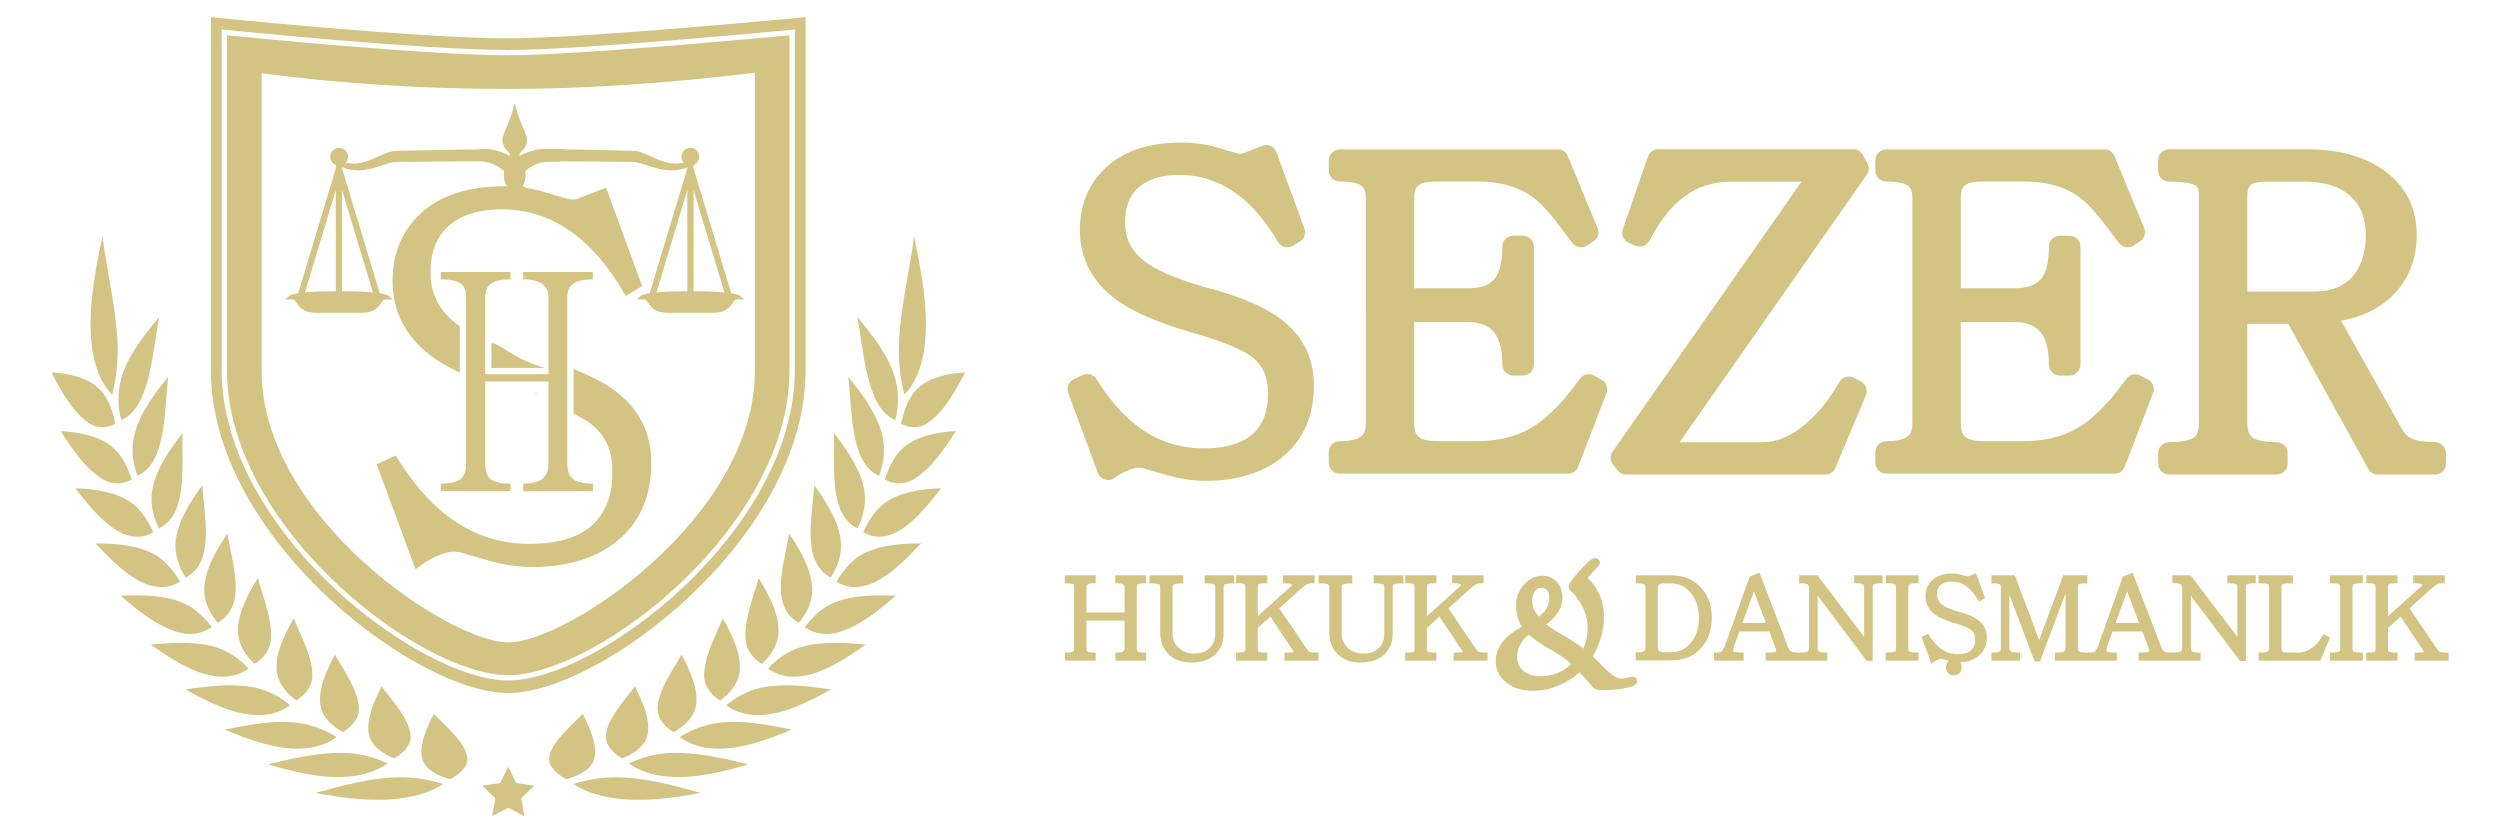
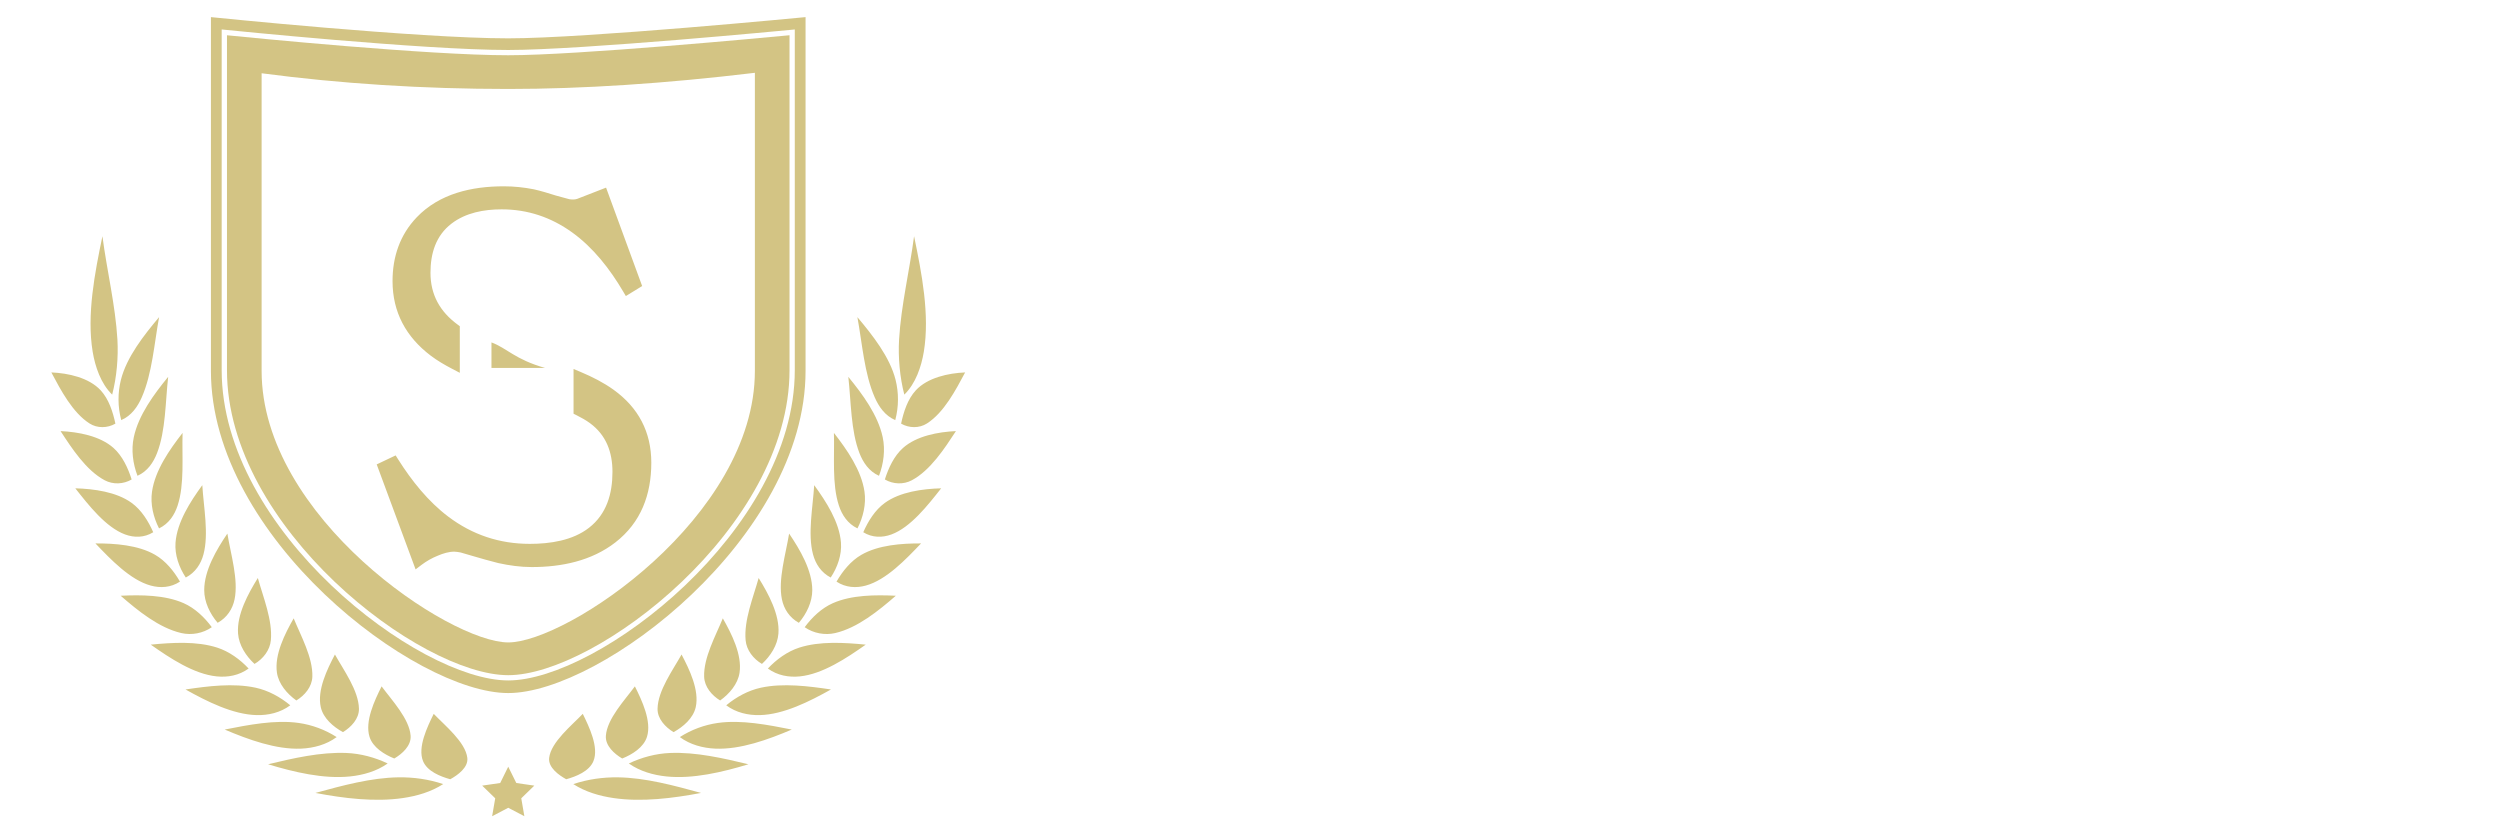
<svg xmlns="http://www.w3.org/2000/svg" xmlns:xlink="http://www.w3.org/1999/xlink" version="1.1" id="Layer_1" x="0px" y="0px" viewBox="0 0 300 100" style="enable-background:new 0 0 300 100;" xml:space="preserve">
  <g>
    <g>
      <path style="fill-rule:evenodd;clip-rule:evenodd;fill:#D3C484;" d="M90.585,44.511    c0,17.553-22.559,32.58-29.596,32.58c-7.035,0-29.595-15.027-29.595-32.58V8.792    c9.448,1.251,19.388,1.884,29.595,1.884c8.931,0,18.874-0.652,29.596-1.939V44.511    L90.585,44.511z M27.237,4.232v40.193c0,18.903,23.207,36.597,33.752,36.597    c10.544,0,33.754-17.694,33.754-36.597V4.229    c-3.064,0.293-25.48,2.401-33.754,2.401C51.399,6.63,30.211,4.532,27.237,4.232z" />
      <path style="fill-rule:evenodd;clip-rule:evenodd;fill:#D3C484;" d="M95.374,44.425    c0,19.23-23.644,37.228-34.385,37.228c-10.741,0-34.388-17.998-34.388-37.228V3.533    l0.351,0.036c0.236,0.024,23.795,2.43,34.037,2.43    c8.814,0,33.789-2.406,34.039-2.43l0.346-0.034V44.425L95.374,44.425z     M60.989,83.167c11.146,0,35.678-18.689,35.678-38.656V2.054    c0,0-26.324,2.547-35.678,2.547c-10.865,0-35.678-2.547-35.678-2.547v42.457    C25.311,64.477,49.843,83.167,60.989,83.167" />
-       <path style="fill-rule:evenodd;clip-rule:evenodd;fill:#D3C484;" d="M60.832,22.337    c-0.019-0.028-0.037-0.057-0.054-0.086c-0.007-0.011-0.014-0.021-0.019-0.032    c-0.031-0.055-0.06-0.111-0.092-0.18c-0.007-0.017-0.014-0.031-0.018-0.044    c-0.024-0.057-0.045-0.113-0.064-0.17c-0.004-0.01-0.008-0.02-0.013-0.036    c-0.023-0.073-0.041-0.147-0.056-0.222c-0.004-0.02-0.008-0.04-0.012-0.061    c-0.01-0.056-0.019-0.113-0.028-0.187c-0.001-0.015-0.004-0.031-0.007-0.06    c-0.005-0.079-0.011-0.157-0.011-0.236c0-0.064,0.003-0.129,0.007-0.193    c0.001-0.018,0.004-0.035,0.006-0.067c0.005-0.039,0.008-0.077,0.014-0.116    c0.003-0.024,0.007-0.049,0.012-0.073c0.002-0.013,0.004-0.026,0.006-0.038    c-0.063-0.057-0.13-0.111-0.195-0.164c-0.325-0.257-0.678-0.474-1.057-0.643    c-0.25-0.111-0.51-0.2-0.777-0.261c-0.144-0.033-0.29-0.061-0.438-0.076    c-0.077-0.008-0.151-0.016-0.224-0.02l-0.137-0.004l-0.122-0.002    c-1.723-0.013-3.458,0.012-5.182,0.024c-1.141,0.008-2.283,0.017-3.425,0.032    c-0.479,0.006-1.257-0.024-1.713,0.042c-0.37,0.07-0.736,0.176-1.095,0.29    c-0.388,0.123-0.773,0.253-1.164,0.367c-0.396,0.117-0.802,0.211-1.211,0.268    c-0.391,0.054-0.788,0.071-1.182,0.045c-0.354-0.024-0.705-0.089-1.045-0.192    c-0.165-0.05-0.327-0.108-0.485-0.175v0.14l4.515,14.979    c0.317,0.047,0.853,0.143,1.02,0.284l0.564,0.477l-0.739-0.022    c-0.5-0.015-0.525,0.261-0.796,0.623c-0.711,0.949-1.539,0.994-2.66,0.994    c-0.76,0-1.521,0-2.281,0c-0.76,0-1.52,0-2.279,0    c-1.123,0-1.946-0.045-2.659-0.993c-0.272-0.363-0.297-0.639-0.798-0.623    l-0.739,0.022l0.564-0.476c0.166-0.141,0.702-0.237,1.02-0.284l4.515-14.979    v-0.414c-0.042-0.016-0.084-0.035-0.124-0.057l-0.007-0.002l-0.029-0.018    l-0.02-0.012l-0.003-0.003c-0.051-0.033-0.098-0.07-0.142-0.113    c-0.007-0.005-0.013-0.011-0.02-0.016l-0.01-0.009l-0.009-0.01    c-0.028-0.029-0.054-0.059-0.079-0.091c-0.011-0.012-0.021-0.025-0.03-0.039    c-0.13-0.181-0.2-0.4-0.2-0.623c0-0.59,0.479-1.067,1.07-1.067    c0.591,0,1.07,0.477,1.07,1.067c0,0.267-0.099,0.514-0.267,0.703    c0.07,0.018,0.14,0.034,0.211,0.048c0.292,0.058,0.592,0.083,0.889,0.075    c0.332-0.009,0.667-0.066,0.988-0.147c0.354-0.089,0.699-0.214,1.035-0.356    c0.368-0.155,0.728-0.326,1.093-0.488c0.39-0.173,0.786-0.335,1.193-0.462    c0.3-0.094,1.481-0.09,1.828-0.099c1.168-0.032,2.338-0.053,3.506-0.073    c1.167-0.02,2.333-0.038,3.5-0.057c0.534-0.009,1.216,0.014,1.739-0.039    l0.164-0.017l0.145-0.011c0.106-0.006,0.212-0.008,0.325-0.011    c0.208,0,0.415,0.013,0.621,0.036c0.377,0.042,0.75,0.122,1.112,0.236    c0.463,0.145,0.902,0.339,1.318,0.578c0.02-0.13,0.023-0.263-0.021-0.332    c-0.1-0.157-0.367-0.374-0.505-0.552c-0.276-0.356-0.4-0.756-0.333-1.207    c0.068-0.461,0.311-0.977,0.495-1.405c0.277-0.644,0.528-1.272,0.717-1.949    l0.248-0.891l0.249,0.89c0.189,0.677,0.44,1.306,0.717,1.949    c0.184,0.428,0.427,0.944,0.496,1.405c0.068,0.451-0.057,0.851-0.332,1.208    c-0.138,0.179-0.404,0.395-0.505,0.552c-0.044,0.069-0.042,0.202-0.022,0.331    c0.417-0.24,0.856-0.434,1.319-0.578c0.362-0.113,0.733-0.194,1.11-0.235    c0.63-0.07,1.514-0.036,2.176-0.036c0.106,0.003,0.212,0.005,0.324,0.011    l0.145,0.011l0.158,0.016c0.456,0.047,1.033,0.03,1.497,0.039    c0.989,0.02,1.979,0.037,2.968,0.057c0.991,0.02,1.983,0.041,2.973,0.073    c0.321,0.01,1.301,0.011,1.584,0.099c0.408,0.127,0.803,0.289,1.192,0.462    c0.365,0.162,0.726,0.332,1.094,0.488c0.336,0.142,0.681,0.267,1.035,0.356    c0.32,0.081,0.655,0.138,0.986,0.147c0.298,0.008,0.598-0.017,0.891-0.075    c0.071-0.014,0.141-0.03,0.211-0.048c-0.167-0.189-0.266-0.436-0.266-0.703    c0-0.59,0.479-1.067,1.07-1.067c0.591,0,1.069,0.478,1.069,1.067    c0,0.222-0.068,0.439-0.197,0.619l-0.002,0.004l-0.007,0.009    c-0.005,0.007-0.01,0.014-0.015,0.02c-0.027,0.035-0.056,0.069-0.087,0.101    l-0.009,0.01l-0.01,0.009c-0.004,0.004-0.009,0.008-0.014,0.011    c-0.041,0.04-0.085,0.076-0.132,0.108l-0.004,0.006l-0.042,0.024l-0.022,0.014    l-0.006,0.002c-0.041,0.022-0.083,0.041-0.127,0.058v0.414l4.516,14.978    c0.317,0.047,0.853,0.143,1.02,0.284l0.564,0.477l-0.739-0.022    c-0.501-0.015-0.526,0.261-0.798,0.623c-0.712,0.948-1.538,0.993-2.661,0.993    c-0.76,0-1.519,0-2.278,0c-0.76,0-1.521,0-2.281,0c-1.122,0-1.948-0.046-2.659-0.993    c-0.272-0.362-0.296-0.639-0.796-0.623l-0.739,0.022l0.564-0.477    c0.166-0.141,0.701-0.237,1.019-0.284l4.516-14.979v-0.14    c-0.158,0.067-0.32,0.126-0.484,0.176c-0.34,0.103-0.692,0.168-1.046,0.192    c-0.394,0.026-0.791,0.009-1.182-0.045c-0.41-0.056-0.815-0.151-1.212-0.268    c-0.39-0.115-0.775-0.245-1.163-0.367c-0.36-0.113-0.725-0.219-1.094-0.289    c-0.388-0.06-1.06-0.036-1.465-0.042c-0.966-0.015-1.933-0.024-2.899-0.032    c-1.465-0.012-2.941-0.035-4.403-0.024l-0.257,0.006    c-0.078,0.005-0.153,0.013-0.231,0.021c-0.615,0.063-1.408-0.02-1.985,0.076    c-0.267,0.061-0.527,0.15-0.777,0.261c-0.38,0.169-0.734,0.386-1.06,0.643    c-0.068,0.054-0.132,0.108-0.193,0.163c0.002,0.013,0.004,0.025,0.006,0.038    c0.004,0.024,0.008,0.049,0.012,0.074c0.006,0.041,0.01,0.079,0.012,0.115    c0.004,0.031,0.008,0.049,0.008,0.073c0.004,0.064,0.007,0.123,0.007,0.187    c0,0.082-0.004,0.162-0.013,0.237c-0.001,0.017-0.004,0.032-0.004,0.049    l-0.001,0.016l-0.002,0.016c-0.008,0.056-0.017,0.112-0.028,0.178    c-0.004,0.017-0.007,0.034-0.009,0.047c-0.015,0.074-0.033,0.147-0.06,0.234    c-0.005,0.014-0.008,0.022-0.01,0.025c-0.019,0.06-0.039,0.114-0.07,0.186    c-0.006,0.012-0.011,0.024-0.016,0.036c-0.026,0.057-0.054,0.112-0.084,0.167    l-0.01,0.018l-0.001,0.001c-0.003,0.004-0.005,0.008-0.008,0.012    c-0.019,0.032-0.039,0.063-0.058,0.092c0.278,0.087,0.583,0.254,0.583,0.56    c0,0.379-0.468,0.545-0.772,0.611l-0.027,0.006H61.048l-0.027-0.006    c-0.304-0.066-0.771-0.232-0.771-0.611    C60.25,22.59,60.557,22.423,60.832,22.337L60.832,22.337z M36.597,35.089    c1.217-0.118,2.481-0.139,3.7-0.143V22.814L36.597,35.089L36.597,35.089z     M44.75,35.089l-3.7-12.275v12.132C42.269,34.95,43.534,34.971,44.75,35.089    L44.75,35.089z M78.777,35.089c1.217-0.118,2.482-0.139,3.701-0.143V22.814    L78.777,35.089L78.777,35.089z M83.23,34.946    c1.219,0.004,2.484,0.025,3.701,0.143l-3.701-12.275V34.946z" />
-       <path style="fill-rule:evenodd;clip-rule:evenodd;fill:#D3C484;" d="M52.893,58.945h8.366v-0.912    c-1.139,0-1.936-0.176-2.393-0.535c-0.426-0.359-0.639-0.966-0.639-1.824v-9.899    h7.587v9.899c0,0.832-0.265,1.438-0.786,1.824    c-0.477,0.355-1.224,0.535-2.247,0.535v0.912h8.366v-0.912    c-1.12,0-1.908-0.175-2.356-0.535c-0.476-0.381-0.712-0.985-0.712-1.818V35.657    c0-0.736,0.244-1.263,0.712-1.605c0.48-0.35,1.26-0.535,2.356-0.535v-0.875    H62.781v0.875c0.999,0,1.738,0.191,2.247,0.535    c0.514,0.348,0.786,0.871,0.786,1.605v9.242h-7.587V35.657    c0-0.736,0.225-1.271,0.676-1.605c0.475-0.359,1.26-0.535,2.356-0.535v-0.875    h-8.366v0.875c1.145,0,1.949,0.176,2.424,0.535    c0.408,0.31,0.609,0.845,0.609,1.605v20.023c0,0.851-0.225,1.459-0.676,1.818    c-0.432,0.359-1.212,0.535-2.357,0.535V58.945z" />
-       <polygon style="fill-rule:evenodd;clip-rule:evenodd;fill:#D3C484;" points="64.061,47.167 64.42,47.281     64.42,47.167   " />
      <g>
        <defs>
          <path id="SVGID_1_" d="M55.286,66.3c-0.238-0.044-0.541-0.101-0.776-0.101      c-0.66,0-1.342,0.214-1.959,0.476c-0.714,0.283-1.375,0.66-1.986,1.124      l-0.694,0.527l-4.666-12.598l2.272-1.079l0.306,0.484      c1.611,2.549,3.59,5.039,6.013,6.866c2.895,2.183,6.154,3.265,9.781,3.265      c2.427,0,5.135-0.398,7.103-1.93c2.123-1.653,2.816-4.096,2.816-6.705      c0-2.366-0.747-4.41-2.685-5.839c-0.503-0.371-1.07-0.685-1.628-0.964      l-0.357-0.178v-5.37l0.896,0.377c1.352,0.569,2.707,1.254,3.9,2.111      c2.991,2.15,4.535,5.074,4.535,8.76c0,3.831-1.238,7.177-4.309,9.563      c-2.869,2.228-6.479,2.96-10.044,2.96c-1.343,0-2.693-0.188-4.022-0.482      c-1.055-0.267-2.105-0.564-3.149-0.873      C56.185,66.561,55.735,66.433,55.286,66.3L55.286,66.3z M65.403,44.151h-6.427      v-3.062C60.861,41.79,61.782,43.124,65.403,44.151L65.403,44.151z M68.32,23.905      c-0.542-0.14-1.082-0.29-1.621-0.441c-0.849-0.27-1.743-0.544-2.633-0.746      c-1.201-0.236-2.406-0.361-3.612-0.361c-3.829,0-7.719,0.864-10.45,3.723      c-2.023,2.119-2.899,4.75-2.899,7.658c0,3.731,1.627,6.706,4.592,8.948      c0.789,0.596,1.66,1.103,2.536,1.56l0.944,0.493v-5.595l-0.263-0.193      c-2.117-1.553-3.256-3.579-3.256-6.216c0-2.309,0.632-4.448,2.517-5.896      c1.713-1.316,3.907-1.717,6.022-1.717c3.118,0,5.925,0.944,8.453,2.762      c2.54,1.826,4.541,4.404,6.118,7.077l0.334,0.565l1.956-1.2l-4.33-11.809      l-3.487,1.355C68.958,23.966,68.613,23.949,68.32,23.905z M60.989,92.005      l0.968,1.956l2.16,0.314l-1.564,1.521l0.37,2.15l-1.933-1.014l-1.933,1.014      l0.37-2.15L57.862,94.275l2.162-0.314L60.989,92.005L60.989,92.005z       M52.046,85.661c-0.759,1.549-1.961,4.018-1.279,5.675      c0.497,1.217,2.072,1.845,3.264,2.174c0.893-0.491,2.18-1.412,2.049-2.56      C55.862,89.053,53.366,87.047,52.046,85.661L52.046,85.661z M45.793,82.364      c-0.846,1.69-2.032,4.196-1.451,6.052c0.399,1.279,1.78,2.127,2.973,2.604      c0.95-0.558,2.042-1.532,1.961-2.722      C49.129,86.247,47.006,84.015,45.793,82.364L45.793,82.364z M40.192,78.54      c-0.944,1.789-2.158,4.304-1.698,6.325c0.3,1.326,1.499,2.357,2.66,2.99      c0.985-0.597,1.945-1.608,1.92-2.813      C43.027,82.86,41.25,80.44,40.192,78.54L40.192,78.54z M35.241,74.201      c-1.056,1.853-2.328,4.366-2.009,6.521c0.203,1.365,1.225,2.546,2.329,3.335      c1.007-0.607,1.879-1.64,1.921-2.848      C37.558,78.913,36.108,76.32,35.241,74.201L35.241,74.201z M30.941,69.36      c-1.177,1.899-2.54,4.397-2.375,6.663c0.103,1.399,0.956,2.711,1.978,3.647      c1.031-0.602,1.851-1.646,1.96-2.844      C32.723,74.422,31.585,71.681,30.941,69.36L30.941,69.36z M27.285,64.029      c0.408,2.501,1.349,5.536,0.864,7.892c-0.237,1.154-0.895,2.184-2.031,2.816      c-0.922-1.079-1.614-2.497-1.611-3.927      C24.51,68.446,25.978,65.958,27.285,64.029L27.285,64.029z M24.276,58.221      c-1.436,1.962-3.029,4.439-3.214,6.899c-0.109,1.464,0.426,2.97,1.232,4.183      c1.154-0.598,1.819-1.637,2.123-2.78      C25.073,64.064,24.438,60.888,24.276,58.221L24.276,58.221z M21.909,51.949      c-0.087,2.823,0.25,6.144-0.594,8.714c-0.37,1.132-1.051,2.178-2.23,2.745      c-0.684-1.338-1.062-2.923-0.843-4.416      C18.614,56.436,20.339,53.961,21.909,51.949L21.909,51.949z M20.181,45.221      c-1.703,2.08-3.56,4.587-4.126,7.243c-0.327,1.525-0.11,3.177,0.444,4.631      c1.207-0.54,1.913-1.605,2.349-2.73      C19.89,51.676,19.845,48.206,20.181,45.221L20.181,45.221z M19.092,38.055      c-0.58,3.153-0.828,6.758-2.072,9.606c-0.492,1.128-1.243,2.229-2.472,2.751      c-0.428-1.607-0.429-3.279-0.038-4.835      C15.197,42.853,17.257,40.24,19.092,38.055L19.092,38.055z M37.85,95.152      c3.223-0.883,6.686-1.83,9.982-1.873c1.79-0.024,3.621,0.231,5.351,0.811      c-1.455,0.941-3.16,1.431-4.826,1.676      C44.982,96.265,41.249,95.798,37.85,95.152L37.85,95.152z M32.168,91.712      c3.027-0.726,6.288-1.481,9.402-1.355c1.696,0.069,3.417,0.528,4.951,1.261      c-1.344,0.943-2.946,1.394-4.518,1.556      C38.826,93.502,35.276,92.654,32.168,91.712L32.168,91.712z M26.964,87.546      c2.851-0.563,6.058-1.195,8.879-0.792c1.591,0.226,3.16,0.801,4.557,1.696      c-1.25,0.923-2.77,1.319-4.255,1.386      C33.132,89.968,29.79,88.747,26.964,87.546L26.964,87.546z M22.261,82.736      c2.699-0.4,5.732-0.79,8.407-0.213c1.523,0.328,2.97,1.121,4.164,2.114      c-1.194,0.887-2.629,1.207-4.028,1.175      C27.944,85.747,24.817,84.165,22.261,82.736L22.261,82.736z M18.091,77.357      c2.566-0.249,5.507-0.437,7.972,0.356c1.435,0.463,2.741,1.414,3.77,2.511      c-1.144,0.835-2.517,1.078-3.832,0.943      C23.269,80.892,20.392,78.978,18.091,77.357L18.091,77.357z M14.479,71.489      c2.055,1.784,4.587,3.855,7.275,4.477c1.242,0.287,2.61,0.032,3.662-0.703      c-0.875-1.188-2.026-2.285-3.38-2.884      C19.785,71.386,16.923,71.372,14.479,71.489L14.479,71.489z M11.452,65.21      c2.336-0.009,5.117,0.191,7.158,1.365c1.268,0.73,2.262,1.96,2.986,3.219      c-1.104,0.727-2.356,0.792-3.513,0.474      C15.628,69.595,13.275,67.125,11.452,65.21L11.452,65.21z M9.038,58.598      c1.591,2.018,3.662,4.685,5.976,5.538c1.079,0.397,2.285,0.406,3.373-0.267      c-0.578-1.321-1.412-2.67-2.589-3.522C13.97,59.022,11.272,58.661,9.038,58.598      L9.038,58.598z M7.268,51.732c2.133,0.098,4.73,0.579,6.35,2.02      c1.081,0.965,1.746,2.416,2.179,3.783c-0.983,0.58-2.229,0.633-3.236,0.097      C10.331,56.44,8.63,53.817,7.268,51.732L7.268,51.732z M6.162,44.691      c2.024,0.084,4.516,0.628,5.921,2.149c0.98,1.063,1.467,2.6,1.764,3.996      c-0.956,0.548-2.169,0.577-3.101-0.019      C8.702,49.511,7.285,46.802,6.162,44.691L6.162,44.691z M14.09,40.744      c-0.242-4.105-1.259-8.27-1.8-12.398c-0.922,4.438-1.9,9.444-1.169,13.868      c0.299,1.79,0.977,3.816,2.339,5.141l0,0      C14.006,45.271,14.213,42.86,14.09,40.744z M53.005,94.032 M69.933,85.661      c-1.32,1.386-3.816,3.392-4.035,5.289c-0.131,1.148,1.156,2.068,2.049,2.56      c1.193-0.329,2.767-0.957,3.264-2.174      C71.894,89.679,70.692,87.209,69.933,85.661L69.933,85.661z M76.186,82.364      c-1.214,1.651-3.336,3.883-3.482,5.935c-0.081,1.19,1.011,2.163,1.961,2.722      c1.193-0.477,2.574-1.325,2.973-2.604      C78.218,86.559,77.032,84.054,76.186,82.364L76.186,82.364z M81.787,78.54      c-1.058,1.9-2.835,4.32-2.881,6.503c-0.025,1.206,0.934,2.216,1.92,2.813      c1.16-0.633,2.359-1.665,2.66-2.99C83.945,82.844,82.731,80.329,81.787,78.54      L81.787,78.54z M86.738,74.201c-0.867,2.119-2.317,4.712-2.241,7.008      c0.042,1.208,0.914,2.241,1.921,2.848c1.103-0.789,2.126-1.97,2.329-3.335      C89.066,78.567,87.794,76.054,86.738,74.201L86.738,74.201z M91.038,69.36      c-0.644,2.321-1.782,5.062-1.564,7.466c0.109,1.199,0.929,2.243,1.96,2.844      c1.022-0.936,1.875-2.248,1.978-3.647      C93.577,73.757,92.214,71.258,91.038,69.36L91.038,69.36z M94.694,64.029      c1.307,1.929,2.775,4.416,2.779,6.782c0.002,1.43-0.69,2.847-1.611,3.927      c-1.136-0.632-1.794-1.662-2.031-2.816      C93.345,69.565,94.286,66.53,94.694,64.029L94.694,64.029z M97.703,58.221      c-0.162,2.666-0.798,5.842-0.141,8.302c0.305,1.142,0.969,2.181,2.123,2.78      c0.807-1.213,1.342-2.718,1.232-4.183      C100.732,62.661,99.139,60.183,97.703,58.221L97.703,58.221z M100.07,51.949      c1.57,2.011,3.294,4.487,3.668,7.042c0.219,1.493-0.16,3.078-0.843,4.416      c-1.179-0.567-1.86-1.613-2.23-2.745      C99.82,58.093,100.157,54.772,100.07,51.949L100.07,51.949z M101.798,45.221      c0.335,2.985,0.291,6.455,1.333,9.145c0.437,1.125,1.143,2.191,2.349,2.73      c0.553-1.454,0.771-3.106,0.444-4.631      C105.358,49.808,103.501,47.301,101.798,45.221L101.798,45.221z M102.886,38.055      c1.836,2.185,3.896,4.798,4.582,7.522c0.391,1.556,0.39,3.228-0.038,4.835      c-1.229-0.522-1.98-1.622-2.472-2.751      C103.714,44.813,103.467,41.207,102.886,38.055L102.886,38.055z M84.129,95.152      c-3.398,0.646-7.132,1.113-10.507,0.615c-1.666-0.245-3.371-0.735-4.826-1.676      c1.73-0.581,3.561-0.835,5.351-0.811      C77.442,93.322,80.906,94.27,84.129,95.152L84.129,95.152z M89.811,91.712      c-3.108,0.942-6.658,1.79-9.836,1.462c-1.572-0.162-3.174-0.613-4.518-1.556      c1.535-0.734,3.255-1.193,4.951-1.261      C83.523,90.23,86.784,90.986,89.811,91.712L89.811,91.712z M95.015,87.546      c-2.826,1.201-6.168,2.422-9.181,2.29c-1.485-0.067-3.005-0.462-4.255-1.386      c1.397-0.895,2.965-1.47,4.557-1.696C88.958,86.351,92.164,86.983,95.015,87.546      L95.015,87.546z M99.717,82.736c-2.556,1.429-5.683,3.012-8.542,3.076      c-1.399,0.032-2.835-0.287-4.028-1.175c1.194-0.993,2.641-1.786,4.164-2.114      C93.985,81.946,97.018,82.335,99.717,82.736L99.717,82.736z M103.888,77.357      c-2.301,1.621-5.179,3.534-7.91,3.811c-1.315,0.134-2.688-0.108-3.832-0.943      c1.029-1.098,2.335-2.048,3.77-2.511      C98.381,76.92,101.322,77.108,103.888,77.357L103.888,77.357z M107.5,71.489      c-2.444-0.117-5.306-0.104-7.557,0.891c-1.354,0.599-2.505,1.696-3.38,2.884      c1.053,0.734,2.42,0.989,3.662,0.703      C102.913,75.345,105.445,73.273,107.5,71.489L107.5,71.489z M110.527,65.21      c-1.823,1.916-4.176,4.386-6.632,5.059c-1.156,0.317-2.409,0.252-3.513-0.474      c0.724-1.259,1.718-2.49,2.986-3.219      C105.41,65.401,108.191,65.2,110.527,65.21L110.527,65.21z M112.941,58.598      c-2.234,0.063-4.932,0.424-6.76,1.749c-1.177,0.853-2.011,2.201-2.589,3.522      c1.088,0.673,2.294,0.663,3.373,0.267      C109.279,63.283,111.35,60.616,112.941,58.598L112.941,58.598z M114.711,51.732      c-1.362,2.085-3.063,4.708-5.292,5.9c-1.007,0.536-2.253,0.483-3.236-0.097      c0.433-1.368,1.098-2.819,2.179-3.783      C109.981,52.311,112.578,51.829,114.711,51.732L114.711,51.732z M115.816,44.691      c-1.123,2.111-2.54,4.82-4.583,6.126c-0.933,0.596-2.146,0.567-3.101,0.019      c0.296-1.397,0.783-2.934,1.764-3.996      C111.301,45.319,113.792,44.775,115.816,44.691L115.816,44.691z M108.519,47.354      L108.519,47.354c1.362-1.325,2.04-3.35,2.339-5.141      c0.731-4.424-0.247-9.43-1.169-13.868c-0.542,4.128-1.558,8.294-1.8,12.398      C107.766,42.86,107.973,45.271,108.519,47.354z M68.973,94.032" />
        </defs>
        <use xlink:href="#SVGID_1_" style="overflow:visible;fill-rule:evenodd;clip-rule:evenodd;fill:#D3C484;" />
        <clipPath id="SVGID_2_">
          <use xlink:href="#SVGID_1_" style="overflow:visible;" />
        </clipPath>
      </g>
    </g>
    <g>
-       <path style="fill-rule:evenodd;clip-rule:evenodd;fill:#D3C484;" d="M171.326,70.102    c-0.091,0.084-0.103,0.338-0.103,0.444v3.4l4.009-3.603    c0.04-0.045,0.116-0.134,0.079-0.186c-0.101-0.145-0.586-0.162-0.738-0.162    h-0.322v-0.963h3.784V69.995h-0.322c-0.22,0-0.439,0.039-0.631,0.152    c-0.263,0.154-0.555,0.414-0.78,0.611l-2.489,2.25l3.183,4.69    c0.077,0.122,0.282,0.429,0.422,0.504c0.161,0.092,0.583,0.102,0.765,0.102    h0.322v0.976h-4.084v-0.976h0.322c0.174,0,0.622-0.003,0.814-0.069    c-0.007-0.015-0.014-0.03-0.02-0.041l-2.805-4.203l-1.508,1.382v2.512    c0,0.082,0.009,0.242,0.092,0.301c0.143,0.106,0.563,0.118,0.733,0.118h0.322    v0.976h-3.753v-0.976h0.322c0.159,0,0.557-0.012,0.698-0.12    c0.089-0.065,0.101-0.214,0.101-0.313V70.586c0-0.09-0.013-0.412-0.106-0.484    c-0.115-0.095-0.551-0.107-0.692-0.107h-0.322v-0.963h3.753V69.995h-0.322    C171.878,69.995,171.484,70.006,171.326,70.102L171.326,70.102z M158.227,69.032h4.05    v0.977h-0.322c-0.223,0-0.635,0.013-0.826,0.13    c-0.112,0.075-0.128,0.221-0.128,0.346v5.494c0,0.686,0.216,1.275,0.719,1.748    c0.531,0.499,1.188,0.696,1.911,0.696c0.604,0,1.194-0.131,1.676-0.52    c0.623-0.485,0.812-1.216,0.812-1.977v-5.441c0-0.116-0.014-0.274-0.123-0.343    c-0.188-0.119-0.616-0.133-0.831-0.133h-0.322v-0.977h3.57v0.977h-0.322    c-0.216,0-0.655,0.014-0.844,0.133c-0.109,0.068-0.123,0.225-0.123,0.34v5.519    c0,1.03-0.315,1.96-1.118,2.633c-0.785,0.659-1.795,0.872-2.797,0.872    c-0.953,0-1.848-0.25-2.568-0.889c-0.816-0.725-1.124-1.713-1.124-2.785V70.482    c0-0.11-0.013-0.276-0.116-0.345c-0.175-0.116-0.649-0.129-0.851-0.129h-0.322    V69.032L158.227,69.032z M151.031,70.102c-0.091,0.084-0.103,0.338-0.103,0.444    v3.4l4.009-3.603c0.04-0.045,0.116-0.134,0.08-0.186    c-0.101-0.145-0.587-0.162-0.738-0.162h-0.322v-0.963h3.784V69.995h-0.322    c-0.22,0-0.439,0.039-0.631,0.152c-0.263,0.154-0.555,0.413-0.78,0.611    l-2.489,2.25l3.183,4.69c0.077,0.122,0.282,0.429,0.422,0.504    c0.161,0.092,0.584,0.102,0.765,0.102h0.322v0.976h-4.084v-0.976h0.322    c0.173,0,0.622-0.003,0.814-0.069c-0.007-0.015-0.014-0.03-0.02-0.041    l-2.805-4.203l-1.508,1.382v2.512c0,0.082,0.009,0.242,0.092,0.301    c0.143,0.106,0.563,0.118,0.733,0.118h0.322v0.976h-3.753v-0.976h0.322    c0.158,0,0.558-0.012,0.697-0.12c0.089-0.065,0.101-0.214,0.101-0.313V70.586    c0-0.09-0.013-0.412-0.106-0.483c-0.115-0.095-0.551-0.107-0.692-0.107h-0.322    v-0.963h3.753V69.995h-0.322C151.583,69.995,151.189,70.006,151.031,70.102    L151.031,70.102z M137.932,69.032h4.05v0.977h-0.322    c-0.223,0-0.635,0.013-0.826,0.13c-0.112,0.075-0.128,0.221-0.128,0.346v5.494    c0,0.686,0.216,1.275,0.719,1.748c0.532,0.5,1.188,0.696,1.911,0.696    c0.604,0,1.194-0.131,1.676-0.52c0.623-0.485,0.812-1.216,0.812-1.977v-5.441    c0-0.116-0.014-0.274-0.123-0.343c-0.188-0.118-0.616-0.132-0.83-0.132h-0.322    v-0.977h3.57v0.977h-0.322c-0.216,0-0.655,0.014-0.844,0.133    c-0.109,0.068-0.123,0.225-0.123,0.34v5.519c0,1.03-0.315,1.96-1.117,2.633    c-0.785,0.659-1.794,0.872-2.797,0.872c-0.953,0-1.848-0.249-2.569-0.889    c-0.816-0.725-1.124-1.713-1.124-2.785V70.482c0-0.11-0.013-0.276-0.116-0.345    c-0.175-0.116-0.649-0.129-0.851-0.129h-0.322V69.032L137.932,69.032z     M130.373,73.508h4.571v-3.053c0-0.128-0.025-0.243-0.153-0.325    c-0.16-0.115-0.443-0.135-0.632-0.135h-0.322v-0.963h3.699V69.995h-0.322    c-0.181,0-0.515,0.016-0.675,0.137c-0.104,0.073-0.123,0.204-0.123,0.323v7.31    c0,0.142,0.021,0.318,0.14,0.413c0.138,0.11,0.492,0.124,0.659,0.124h0.322    v0.976h-3.699v-0.976h0.322c0.182,0,0.476-0.018,0.628-0.131    c0.129-0.096,0.157-0.256,0.157-0.408v-3.292h-4.571v3.292    c0,0.124,0.013,0.331,0.112,0.415c0.143,0.112,0.5,0.125,0.672,0.125h0.322    v0.976h-3.699v-0.976h0.322c0.159,0,0.524-0.013,0.659-0.125    c0.109-0.087,0.125-0.285,0.125-0.412v-7.31c0-0.094-0.011-0.266-0.095-0.33    c-0.152-0.115-0.509-0.13-0.69-0.13h-0.322v-0.963h3.699V69.995h-0.322    c-0.182,0-0.514,0.016-0.667,0.131c-0.1,0.075-0.118,0.212-0.118,0.329V73.508    L130.373,73.508z M255.258,70.95l-1.381,3.797h2.811L255.258,70.95L255.258,70.95    z M210.474,70.95l-1.382,3.797h2.812L210.474,70.95L210.474,70.95z     M198.944,77.617c0,0.151,0.019,0.405,0.141,0.515    c0.137,0.122,0.436,0.14,0.608,0.14h0.783c1.059,0,1.89-0.414,2.523-1.262    c0.631-0.845,0.876-1.834,0.876-2.878c0-1.042-0.251-2.022-0.877-2.865    c-0.631-0.85-1.463-1.262-2.522-1.262h-0.783c-0.18,0-0.47,0.016-0.612,0.131    c-0.118,0.104-0.137,0.298-0.137,0.445V77.617L198.944,77.617z M286.66,70.102    c-0.092,0.084-0.103,0.338-0.103,0.444v3.4l4.009-3.603    c0.04-0.045,0.116-0.134,0.08-0.186c-0.101-0.145-0.587-0.162-0.738-0.162    h-0.322v-0.963h3.784V69.995h-0.322c-0.22,0-0.439,0.039-0.631,0.152    c-0.263,0.154-0.555,0.413-0.78,0.611l-2.489,2.25l3.183,4.69    c0.078,0.122,0.283,0.429,0.422,0.504c0.161,0.092,0.584,0.102,0.765,0.102    h0.322v0.976h-4.084v-0.976h0.322c0.173,0,0.622-0.003,0.814-0.069    c-0.007-0.015-0.014-0.03-0.02-0.041l-2.805-4.203l-1.508,1.382v2.512    c0,0.082,0.009,0.242,0.092,0.301c0.143,0.106,0.563,0.118,0.733,0.118h0.322    v0.976h-3.753v-0.976h0.322c0.158,0,0.557-0.012,0.697-0.12    c0.089-0.065,0.101-0.214,0.101-0.313V70.586c0-0.09-0.013-0.412-0.106-0.484    c-0.114-0.095-0.551-0.107-0.692-0.107h-0.322v-0.963h3.753V69.995h-0.322    C287.211,69.995,286.817,70.006,286.66,70.102L286.66,70.102z M282.424,78.171    c0.183,0.117,0.581,0.131,0.791,0.131h0.322v0.976h-3.948v-0.976h0.322    c0.209,0,0.595-0.015,0.778-0.131c0.115-0.074,0.138-0.199,0.138-0.329v-7.284    c0-0.141-0.017-0.35-0.138-0.433c-0.183-0.117-0.569-0.131-0.778-0.131h-0.322    v-0.963h3.948V69.995h-0.322c-0.197,0-0.615,0.013-0.776,0.121    c-0.123,0.089-0.14,0.306-0.14,0.443v7.284    C282.299,77.968,282.32,78.101,282.424,78.171L282.424,78.171z M271.033,79.279    h7.408l1.176-2.794l-0.803-0.404l-0.151,0.268    c-0.319,0.565-0.733,1.065-1.27,1.436c-0.475,0.329-0.995,0.518-1.575,0.518    h-1.38c-0.143,0-0.435-0.014-0.548-0.121c-0.094-0.088-0.108-0.273-0.108-0.392    v-7.27c0-0.1,0.009-0.331,0.105-0.397c0.183-0.117,0.724-0.127,0.94-0.127    h0.322v-0.963h-4.115V69.995h0.322c0.201,0,0.651,0.013,0.825,0.128    c0.104,0.069,0.116,0.288,0.116,0.396v7.27c0,0.128-0.019,0.285-0.13,0.368    c-0.175,0.13-0.603,0.145-0.81,0.145h-0.322V79.279L271.033,79.279z     M268.476,76.417V70.415c0-0.127-0.028-0.231-0.129-0.296    c-0.183-0.108-0.53-0.124-0.736-0.124h-0.322v-0.963h3.403V69.995h-0.322    c-0.215,0-0.54,0.019-0.724,0.131c-0.108,0.069-0.138,0.163-0.138,0.289v8.904    h-0.71l-5.893-7.834v6.229c0,0.124,0.015,0.363,0.124,0.449    c0.156,0.124,0.539,0.139,0.727,0.139h0.322v0.976h-3.39v-0.976h0.322    c0.182,0,0.545-0.016,0.702-0.142c0.128-0.098,0.147-0.301,0.147-0.448v-7.113    c0-0.146-0.019-0.364-0.147-0.461c-0.163-0.125-0.507-0.143-0.702-0.143h-0.322    v-0.963h2.188L268.476,76.417L268.476,76.417z M229.122,78.171    c0.183,0.117,0.581,0.131,0.791,0.131h0.322v0.976h-3.948v-0.976h0.322    c0.209,0,0.595-0.015,0.778-0.131c0.115-0.074,0.138-0.199,0.138-0.329v-7.284    c0-0.141-0.017-0.35-0.138-0.433c-0.183-0.117-0.569-0.131-0.778-0.131h-0.322    v-0.963h3.948V69.995h-0.322c-0.197,0-0.615,0.013-0.777,0.121    c-0.123,0.089-0.139,0.307-0.139,0.443v7.284    C228.997,77.968,229.017,78.101,229.122,78.171L229.122,78.171z M223.693,76.417    V70.415c0-0.127-0.028-0.231-0.129-0.296c-0.183-0.108-0.53-0.124-0.736-0.124    h-0.322v-0.963h3.403V69.995h-0.322c-0.216,0-0.54,0.019-0.724,0.131    c-0.108,0.069-0.138,0.163-0.138,0.289v8.904h-0.71l-5.893-7.834v6.229    c0,0.125,0.015,0.362,0.125,0.449c0.156,0.124,0.539,0.139,0.727,0.139h0.322    v0.976h-3.39v-0.976h0.322c0.182,0,0.545-0.016,0.702-0.142    c0.128-0.098,0.147-0.301,0.147-0.448v-7.113c0-0.146-0.019-0.364-0.147-0.461    c-0.164-0.125-0.507-0.143-0.703-0.143h-0.322v-0.963h2.188L223.693,76.417    L223.693,76.417z M212.305,75.776h-3.578l-0.636,1.736    c-0.033,0.099-0.169,0.557-0.077,0.65c0.124,0.125,0.742,0.14,0.905,0.14    h0.322v0.976h-3.55v-0.976h0.322c0.183,0,0.461-0.022,0.597-0.143    c0.206-0.198,0.413-0.744,0.507-1.008l2.836-7.955l1.181-0.477l3.405,8.857    c0.064,0.201,0.174,0.449,0.361,0.567l0.018,0.013    c0.169,0.124,0.455,0.146,0.657,0.146h0.322v0.976h-4.032v-0.976h0.322    c0.176,0,0.776-0.01,0.924-0.112c0.079-0.055-0.004-0.29-0.028-0.352    L212.305,75.776L212.305,75.776z M196.288,79.253v-0.981h0.322    c0.197,0,0.534-0.02,0.695-0.15c0.134-0.108,0.154-0.348,0.154-0.505v-7.037    c0-0.153-0.023-0.333-0.145-0.431c-0.173-0.127-0.499-0.144-0.705-0.144h-0.322    v-0.967h4.191c1.478,0,2.805,0.447,3.767,1.599    c0.834,0.999,1.168,2.207,1.168,3.496c0,1.292-0.333,2.505-1.168,3.509    c-0.961,1.156-2.285,1.613-3.767,1.613H196.288L196.288,79.253z M235.22,79.475    c0.125,0.173,0.18,0.377,0.18,0.593c0,0.246-0.066,0.472-0.225,0.651    c-0.179,0.227-0.433,0.326-0.719,0.326c-0.283,0-0.535-0.104-0.717-0.323    c-0.155-0.186-0.216-0.415-0.216-0.654c0-0.238,0.062-0.464,0.213-0.65    l0.016-0.018c0.03-0.032,0.062-0.062,0.096-0.088    c-0.172-0.046-0.343-0.095-0.513-0.146c-0.098-0.029-0.196-0.057-0.294-0.086    c-0.042-0.008-0.096-0.018-0.134-0.018c-0.124,0-0.257,0.044-0.377,0.095    c-0.146,0.058-0.281,0.135-0.406,0.23l-0.347,0.264l-1.192-3.217l0.8-0.38    l0.153,0.241c0.351,0.557,0.784,1.103,1.313,1.502    c0.623,0.47,1.32,0.701,2.1,0.701c0.504,0,1.084-0.079,1.494-0.398    c0.434-0.338,0.567-0.841,0.567-1.374c0-0.477-0.142-0.887-0.534-1.175    c-0.493-0.363-1.511-0.661-2.104-0.828c-0.734-0.224-1.591-0.536-2.209-1.001    c-0.716-0.537-1.107-1.262-1.107-2.16c0-0.702,0.215-1.339,0.703-1.849    c0.651-0.682,1.571-0.895,2.485-0.895c0.283,0,0.566,0.029,0.854,0.086    c0.206,0.047,0.412,0.11,0.602,0.17c0.117,0.033,0.235,0.066,0.353,0.096    c0.035,0.005,0.084,0.01,0.109,0.001l0.955-0.371l1.088,2.968l-0.717,0.441    l-0.167-0.283c-0.343-0.581-0.779-1.146-1.331-1.543    c-0.54-0.388-1.138-0.59-1.804-0.59c-0.436,0-0.897,0.079-1.251,0.351    c-0.38,0.292-0.499,0.726-0.499,1.19c0,0.55,0.241,0.959,0.685,1.277    c0.487,0.348,1.224,0.594,1.784,0.759c0.782,0.205,1.75,0.51,2.412,0.987    c0.72,0.519,1.096,1.23,1.096,2.119c0,0.919-0.304,1.724-1.04,2.296    C236.755,79.256,235.992,79.446,235.22,79.475L235.22,79.475z M250.475,78.303    h0.322c0.183,0,0.461-0.022,0.597-0.143c0.206-0.198,0.413-0.744,0.507-1.008    l2.836-7.955l1.181-0.477l3.405,8.857c0.064,0.201,0.174,0.449,0.361,0.567    l0.018,0.013c0.169,0.124,0.455,0.146,0.656,0.146h0.322v0.976h-4.032v-0.976    h0.322c0.176,0,0.776-0.01,0.924-0.112c0.079-0.055-0.004-0.29-0.028-0.352    l-0.779-2.063h-3.578l-0.636,1.736c-0.033,0.099-0.169,0.557-0.077,0.65    c0.124,0.125,0.742,0.14,0.905,0.14h0.322v0.976h-7.432v-0.976h0.322    c0.224,0,0.618-0.02,0.808-0.17c0.124-0.094,0.146-0.277,0.146-0.421V71.204    l-3.063,8.169h-0.655l-3.028-8.018v6.359c0,0.136,0.018,0.355,0.136,0.448    c0.162,0.127,0.622,0.141,0.817,0.141h0.322v0.976h-3.428v-0.976h0.322    c0.178,0,0.536-0.015,0.682-0.135c0.113-0.093,0.129-0.323,0.129-0.455v-7.29    c0-0.109-0.015-0.239-0.114-0.303c-0.158-0.103-0.515-0.116-0.697-0.116h-0.322    v-0.97h2.813l2.917,7.767l2.894-7.767h2.891v0.97h-0.322    c-0.166,0-0.575,0.011-0.731,0.105c-0.072,0.069-0.081,0.227-0.081,0.315v7.29    c0,0.144,0.018,0.335,0.123,0.435c0.162,0.138,0.488,0.155,0.688,0.155H250.475z    " />
-       <path style="fill-rule:evenodd;clip-rule:evenodd;fill:#D3C484;" d="M148.647,18.443    c0.119,0.018,0.286,0.035,0.361,0.011l2.457-0.956    c0.341-0.133,0.683-0.123,1.017,0.027c0.334,0.15,0.566,0.4,0.693,0.744    l3.355,9.148c0.216,0.592-0.008,1.238-0.546,1.568l-0.809,0.497    c-0.313,0.191-0.65,0.244-1.005,0.156c-0.355-0.088-0.629-0.292-0.814-0.607    c-1.295-2.193-2.939-4.323-5.023-5.822c-2.031-1.461-4.277-2.218-6.784-2.218    c-1.631,0-3.362,0.293-4.686,1.31c-1.418,1.089-1.856,2.709-1.856,4.44    c0,2.057,0.898,3.577,2.561,4.766c1.835,1.312,4.624,2.24,6.734,2.861    c2.978,0.781,6.657,1.94,9.176,3.757c2.753,1.985,4.194,4.711,4.194,8.108    c0,3.514-1.165,6.593-3.98,8.778c-2.593,2.013-5.833,2.692-9.059,2.692    c-1.204,0-2.413-0.167-3.627-0.435c-0.912-0.231-1.82-0.487-2.723-0.755    c-0.37-0.11-0.742-0.216-1.113-0.326c-0.154-0.029-0.346-0.065-0.486-0.066    c-0.454,0-0.95,0.165-1.395,0.354c-0.545,0.217-1.051,0.504-1.517,0.86    c-0.342,0.26-0.75,0.335-1.163,0.215c-0.412-0.12-0.715-0.401-0.865-0.804    l-3.557-9.603c-0.236-0.638,0.052-1.346,0.668-1.639l1.045-0.497    c0.603-0.287,1.318-0.08,1.674,0.484c1.328,2.1,2.961,4.166,4.958,5.671    c2.344,1.768,4.971,2.639,7.908,2.639c1.89,0,4.071-0.294,5.607-1.491    c1.623-1.264,2.115-3.146,2.115-5.135c0-1.778-0.528-3.306-1.988-4.382    c-1.855-1.368-5.716-2.495-7.948-3.125c-2.794-0.852-6.052-2.041-8.406-3.808    c-2.736-2.055-4.233-4.831-4.233-8.261c0-2.683,0.823-5.121,2.69-7.074    c2.488-2.604,5.995-3.419,9.489-3.419c1.081,0,2.161,0.111,3.258,0.327    c0.783,0.177,1.557,0.414,2.299,0.65    C147.767,18.207,148.202,18.327,148.647,18.443L148.647,18.443z M169.708,34.594    h6.382c1.039,0,2.352-0.163,3.122-0.984c0.918-0.94,1.068-2.785,1.068-4.016    c0-0.722,0.59-1.311,1.313-1.311h1.164c0.723,0,1.313,0.589,1.313,1.311v14.156    c0,0.722-0.59,1.311-1.313,1.311h-1.164c-0.723,0-1.313-0.589-1.313-1.311    c0-1.298-0.179-2.991-1.099-3.999c-0.794-0.871-1.956-1.103-3.092-1.103h-6.382    v12.155c0,0.542,0.082,1.235,0.524,1.61c0.532,0.453,1.547,0.529,2.208,0.529    h4.686c2.37,0,4.722-0.439,6.767-1.685c2.221-1.353,4.187-3.718,5.686-5.805    c0.387-0.539,1.103-0.705,1.688-0.392l0.911,0.488    c0.587,0.315,0.844,1.006,0.605,1.627l-3.405,8.828    c-0.2,0.517-0.672,0.84-1.226,0.84h-27.386    c-0.723,0-1.313-0.589-1.313-1.311v-1.279c0-0.722,0.59-1.311,1.313-1.311    c0.71,0,1.942-0.072,2.587-0.595c0.465-0.335,0.542-1.019,0.542-1.545V23.727    c0-0.525-0.085-1.123-0.542-1.452c-0.6-0.431-1.881-0.493-2.587-0.493    c-0.723,0-1.313-0.589-1.313-1.311v-1.229c0-0.722,0.59-1.311,1.313-1.311h26.173    c0.544,0,1.008,0.31,1.214,0.812l3.557,8.626    c0.243,0.588,0.038,1.248-0.494,1.596l-0.758,0.497    c-0.579,0.379-1.348,0.246-1.766-0.303l-1.292-1.697    c-0.951-1.284-2.279-2.974-3.6-3.897c-1.903-1.329-4.173-1.783-6.462-1.783    h-4.99c-0.601,0-1.653,0.061-2.15,0.456c-0.42,0.334-0.49,0.995-0.49,1.49    V34.594L169.708,34.594z M216.18,21.799h-8.354c-2.2,0-4.21,0.585-5.965,2.005    c-1.669,1.268-2.968,3.255-3.932,5.087c-0.321,0.609-1.056,0.867-1.688,0.592    l-0.792-0.345c-0.63-0.275-0.94-0.983-0.716-1.631l3.018-8.71    c0.186-0.539,0.672-0.883,1.242-0.883h23.408c0.493,0,0.916,0.25,1.152,0.682    l0.539,0.985c0.245,0.448,0.217,0.962-0.075,1.38l-22.462,32.099h10.031    c1.655,0,3.145-0.709,4.452-1.678c1.945-1.441,3.48-3.472,4.688-5.547    c0.356-0.611,1.131-0.831,1.756-0.498l0.834,0.446    c0.6,0.321,0.855,1.039,0.591,1.665l-3.658,8.694    c-0.209,0.497-0.671,0.803-1.211,0.803h-23.897c-0.415,0-0.771-0.172-1.03-0.497    l-0.548-0.691c-0.366-0.462-0.384-1.083-0.047-1.566L216.18,21.799L216.18,21.799z     M235.295,34.594h6.382c1.039,0,2.352-0.163,3.122-0.984    c0.918-0.94,1.068-2.785,1.068-4.016c0-0.722,0.59-1.311,1.313-1.311h1.164    c0.723,0,1.313,0.589,1.313,1.311v14.156c0,0.722-0.59,1.311-1.313,1.311h-1.164    c-0.723,0-1.313-0.589-1.313-1.311c0-1.298-0.179-2.991-1.099-3.999    c-0.794-0.871-1.956-1.103-3.092-1.103h-6.382v12.155    c0,0.542,0.082,1.235,0.525,1.61c0.531,0.453,1.547,0.529,2.208,0.529h4.686    c2.37,0,4.722-0.439,6.767-1.685c2.221-1.353,4.187-3.718,5.686-5.805    c0.387-0.539,1.103-0.705,1.688-0.392l0.911,0.488    c0.587,0.315,0.844,1.006,0.605,1.627l-3.405,8.828    c-0.2,0.517-0.672,0.84-1.226,0.84h-27.386    c-0.723,0-1.313-0.589-1.313-1.311v-1.279c0-0.722,0.59-1.311,1.313-1.311    c0.71,0,1.942-0.072,2.587-0.595c0.465-0.335,0.542-1.019,0.542-1.545V23.727    c0-0.525-0.085-1.123-0.542-1.452c-0.6-0.431-1.881-0.493-2.587-0.493    c-0.723,0-1.313-0.589-1.313-1.311v-1.229c0-0.722,0.59-1.311,1.313-1.311h26.173    c0.544,0,1.008,0.31,1.215,0.812l3.557,8.626    c0.243,0.588,0.038,1.248-0.494,1.596l-0.758,0.497    c-0.579,0.379-1.348,0.246-1.766-0.303l-1.292-1.697    c-0.951-1.284-2.279-2.974-3.6-3.897c-1.903-1.329-4.173-1.783-6.462-1.783    h-4.99c-0.601,0-1.653,0.061-2.15,0.456c-0.42,0.334-0.49,0.995-0.49,1.49    V34.594L235.295,34.594z M280.934,38.486l7.241,12.892    c0.3,0.559,0.706,1.04,1.356,1.303c0.726,0.328,1.886,0.379,2.67,0.379    c0.723,0,1.313,0.589,1.313,1.311v1.262c0,0.722-0.59,1.311-1.313,1.311h-6.861    c-0.491,0-0.913-0.249-1.15-0.678l-9.597-17.399h-4.916v11.902    c0,0.582,0.087,1.299,0.603,1.701c0.64,0.52,2.143,0.589,2.922,0.589    c0.723,0,1.313,0.589,1.313,1.311v1.262c0,0.722-0.59,1.311-1.313,1.311    h-12.914c-0.723,0-1.313-0.589-1.313-1.311v-1.262    c0-0.722,0.59-1.311,1.313-1.311c0.778,0,2.376-0.065,3.051-0.621    c0.46-0.351,0.524-1.154,0.524-1.678v-27.26c0-0.387-0.041-1.026-0.418-1.26    c-0.644-0.4-2.422-0.442-3.158-0.442c-0.723,0-1.313-0.589-1.313-1.311v-1.263    c0-0.722,0.59-1.311,1.313-1.311h16.454c3.41,0,6.965,0.65,9.706,2.806    c2.388,1.88,3.559,4.423,3.559,7.451c0,2.75-0.856,5.218-2.792,7.195    C285.489,37.129,283.287,38.069,280.934,38.486L280.934,38.486z M269.678,34.982    h8.018c1.891,0,3.603-0.503,4.798-2.029c1.064-1.36,1.399-3.073,1.399-4.765    c0-1.821-0.491-3.453-1.877-4.684c-1.489-1.324-3.511-1.705-5.449-1.705h-4.501    c-0.517,0-1.533,0.049-1.946,0.362c-0.382,0.303-0.441,0.907-0.441,1.356V34.982z     M184.663,73.998c0.354-0.265,0.677-0.581,0.904-0.96    c0.246-0.41,0.356-0.859,0.356-1.337c0-0.315-0.072-0.614-0.274-0.861    c-0.166-0.202-0.364-0.303-0.627-0.303c-0.343,0-0.616,0.113-0.831,0.383    c-0.258,0.324-0.331,0.761-0.331,1.165c0,0.38,0.082,0.744,0.244,1.088    C184.245,73.476,184.439,73.751,184.663,73.998L184.663,73.998z M188.543,79.678    c-0.719-0.68-1.707-1.287-2.533-1.76c-0.803-0.46-1.849-1.085-2.553-1.76    c-0.398,0.295-0.725,0.654-0.974,1.09c-0.278,0.486-0.429,1.003-0.429,1.563    c0,0.68,0.227,1.246,0.751,1.686c0.593,0.498,1.362,0.652,2.119,0.652    c0.732,0,1.44-0.137,2.109-0.433C187.604,80.464,188.106,80.115,188.543,79.678    L188.543,79.678z M182.636,75.202c-0.2-0.309-0.357-0.642-0.472-0.995    c-0.162-0.501-0.233-1.022-0.233-1.547c0-0.947,0.303-1.792,0.934-2.5    c0.599-0.673,1.348-1.066,2.256-1.066c0.673,0,1.25,0.248,1.703,0.746    c0.469,0.518,0.665,1.152,0.665,1.845c0,0.68-0.207,1.308-0.582,1.873    c-0.354,0.533-0.837,0.983-1.357,1.361c0.542,0.458,1.406,0.952,1.916,1.247    c0.86,0.498,1.742,1.046,2.534,1.663c0.144-0.326,0.259-0.663,0.343-1.009    c0.116-0.479,0.172-0.967,0.172-1.46c0-0.7-0.125-1.377-0.382-2.028    c-0.28-0.712-0.699-1.364-1.181-1.947c-0.097-0.112-0.208-0.218-0.311-0.313    c-0.188-0.166-0.413-0.4-0.413-0.668c0-0.24,0.222-0.553,0.358-0.742    c0.254-0.354,0.541-0.692,0.83-1.017c0.359-0.404,0.736-0.815,1.138-1.177    c0.203-0.182,0.553-0.497,0.841-0.497c0.159,0,0.305,0.052,0.413,0.154    c0.122,0.107,0.193,0.249,0.193,0.412c0,0.277-0.493,0.726-0.676,0.909    c-0.29,0.29-0.559,0.601-0.8,0.934c0.601,0.537,1.065,1.185,1.395,1.929    c0.39,0.879,0.562,1.811,0.562,2.77c0,0.84-0.137,1.667-0.382,2.47    c-0.235,0.771-0.565,1.508-0.971,2.204c0.415,0.389,0.818,0.795,1.212,1.204    c0.443,0.46,1.475,1.474,2.171,1.474c0.246,0,0.507-0.046,0.746-0.102    c0.185-0.043,0.486-0.122,0.675-0.122h0.015l0.014,0.001    c0.139,0.013,0.269,0.06,0.364,0.165c0.095,0.106,0.126,0.24,0.126,0.379    c0,0.557-1.023,0.737-1.428,0.819c-0.903,0.183-1.844,0.243-2.765,0.243    c-0.475,0-1.002-0.099-1.282-0.515c-0.209-0.286-0.442-0.557-0.677-0.821    c-0.245-0.275-0.502-0.541-0.765-0.8c-0.717,0.669-1.544,1.188-2.453,1.567    c-1.004,0.419-2.056,0.649-3.146,0.649c-1.144,0-2.259-0.258-3.174-0.973    c-0.834-0.652-1.28-1.512-1.28-2.573c0-0.912,0.338-1.72,0.916-2.421    C180.998,76.202,181.802,75.642,182.636,75.202z" />
-     </g>
+       </g>
  </g>
</svg>